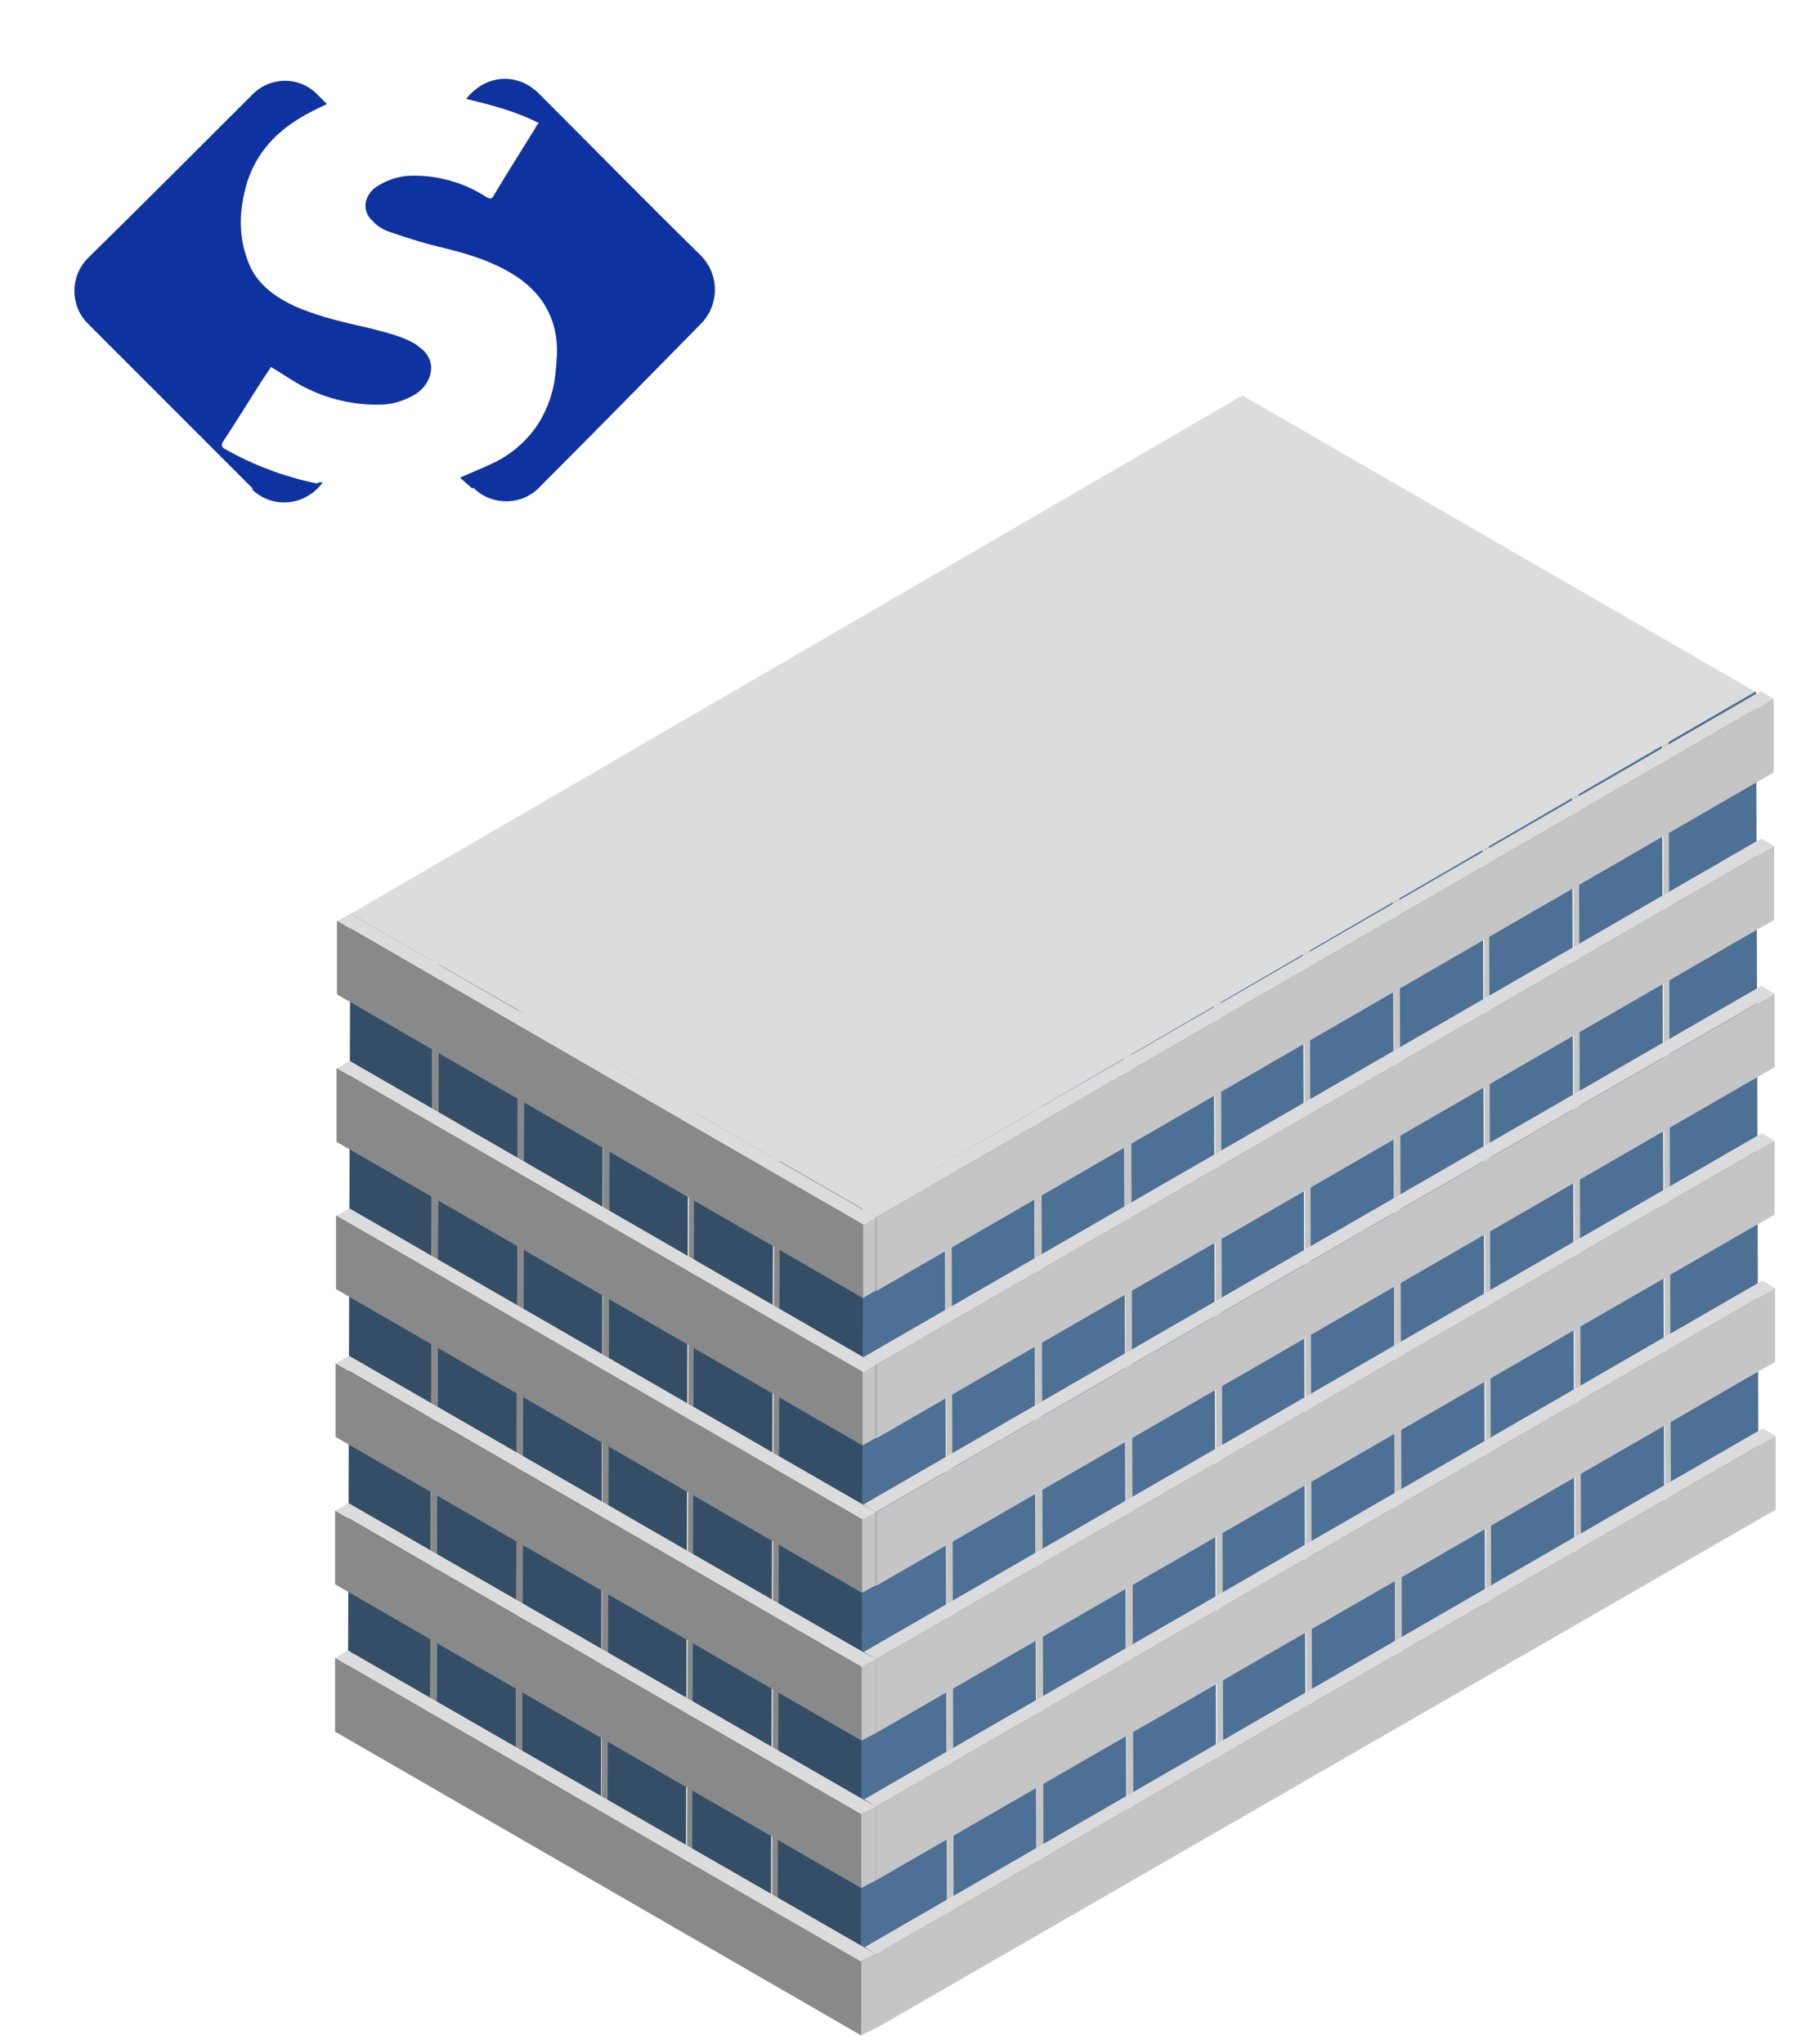
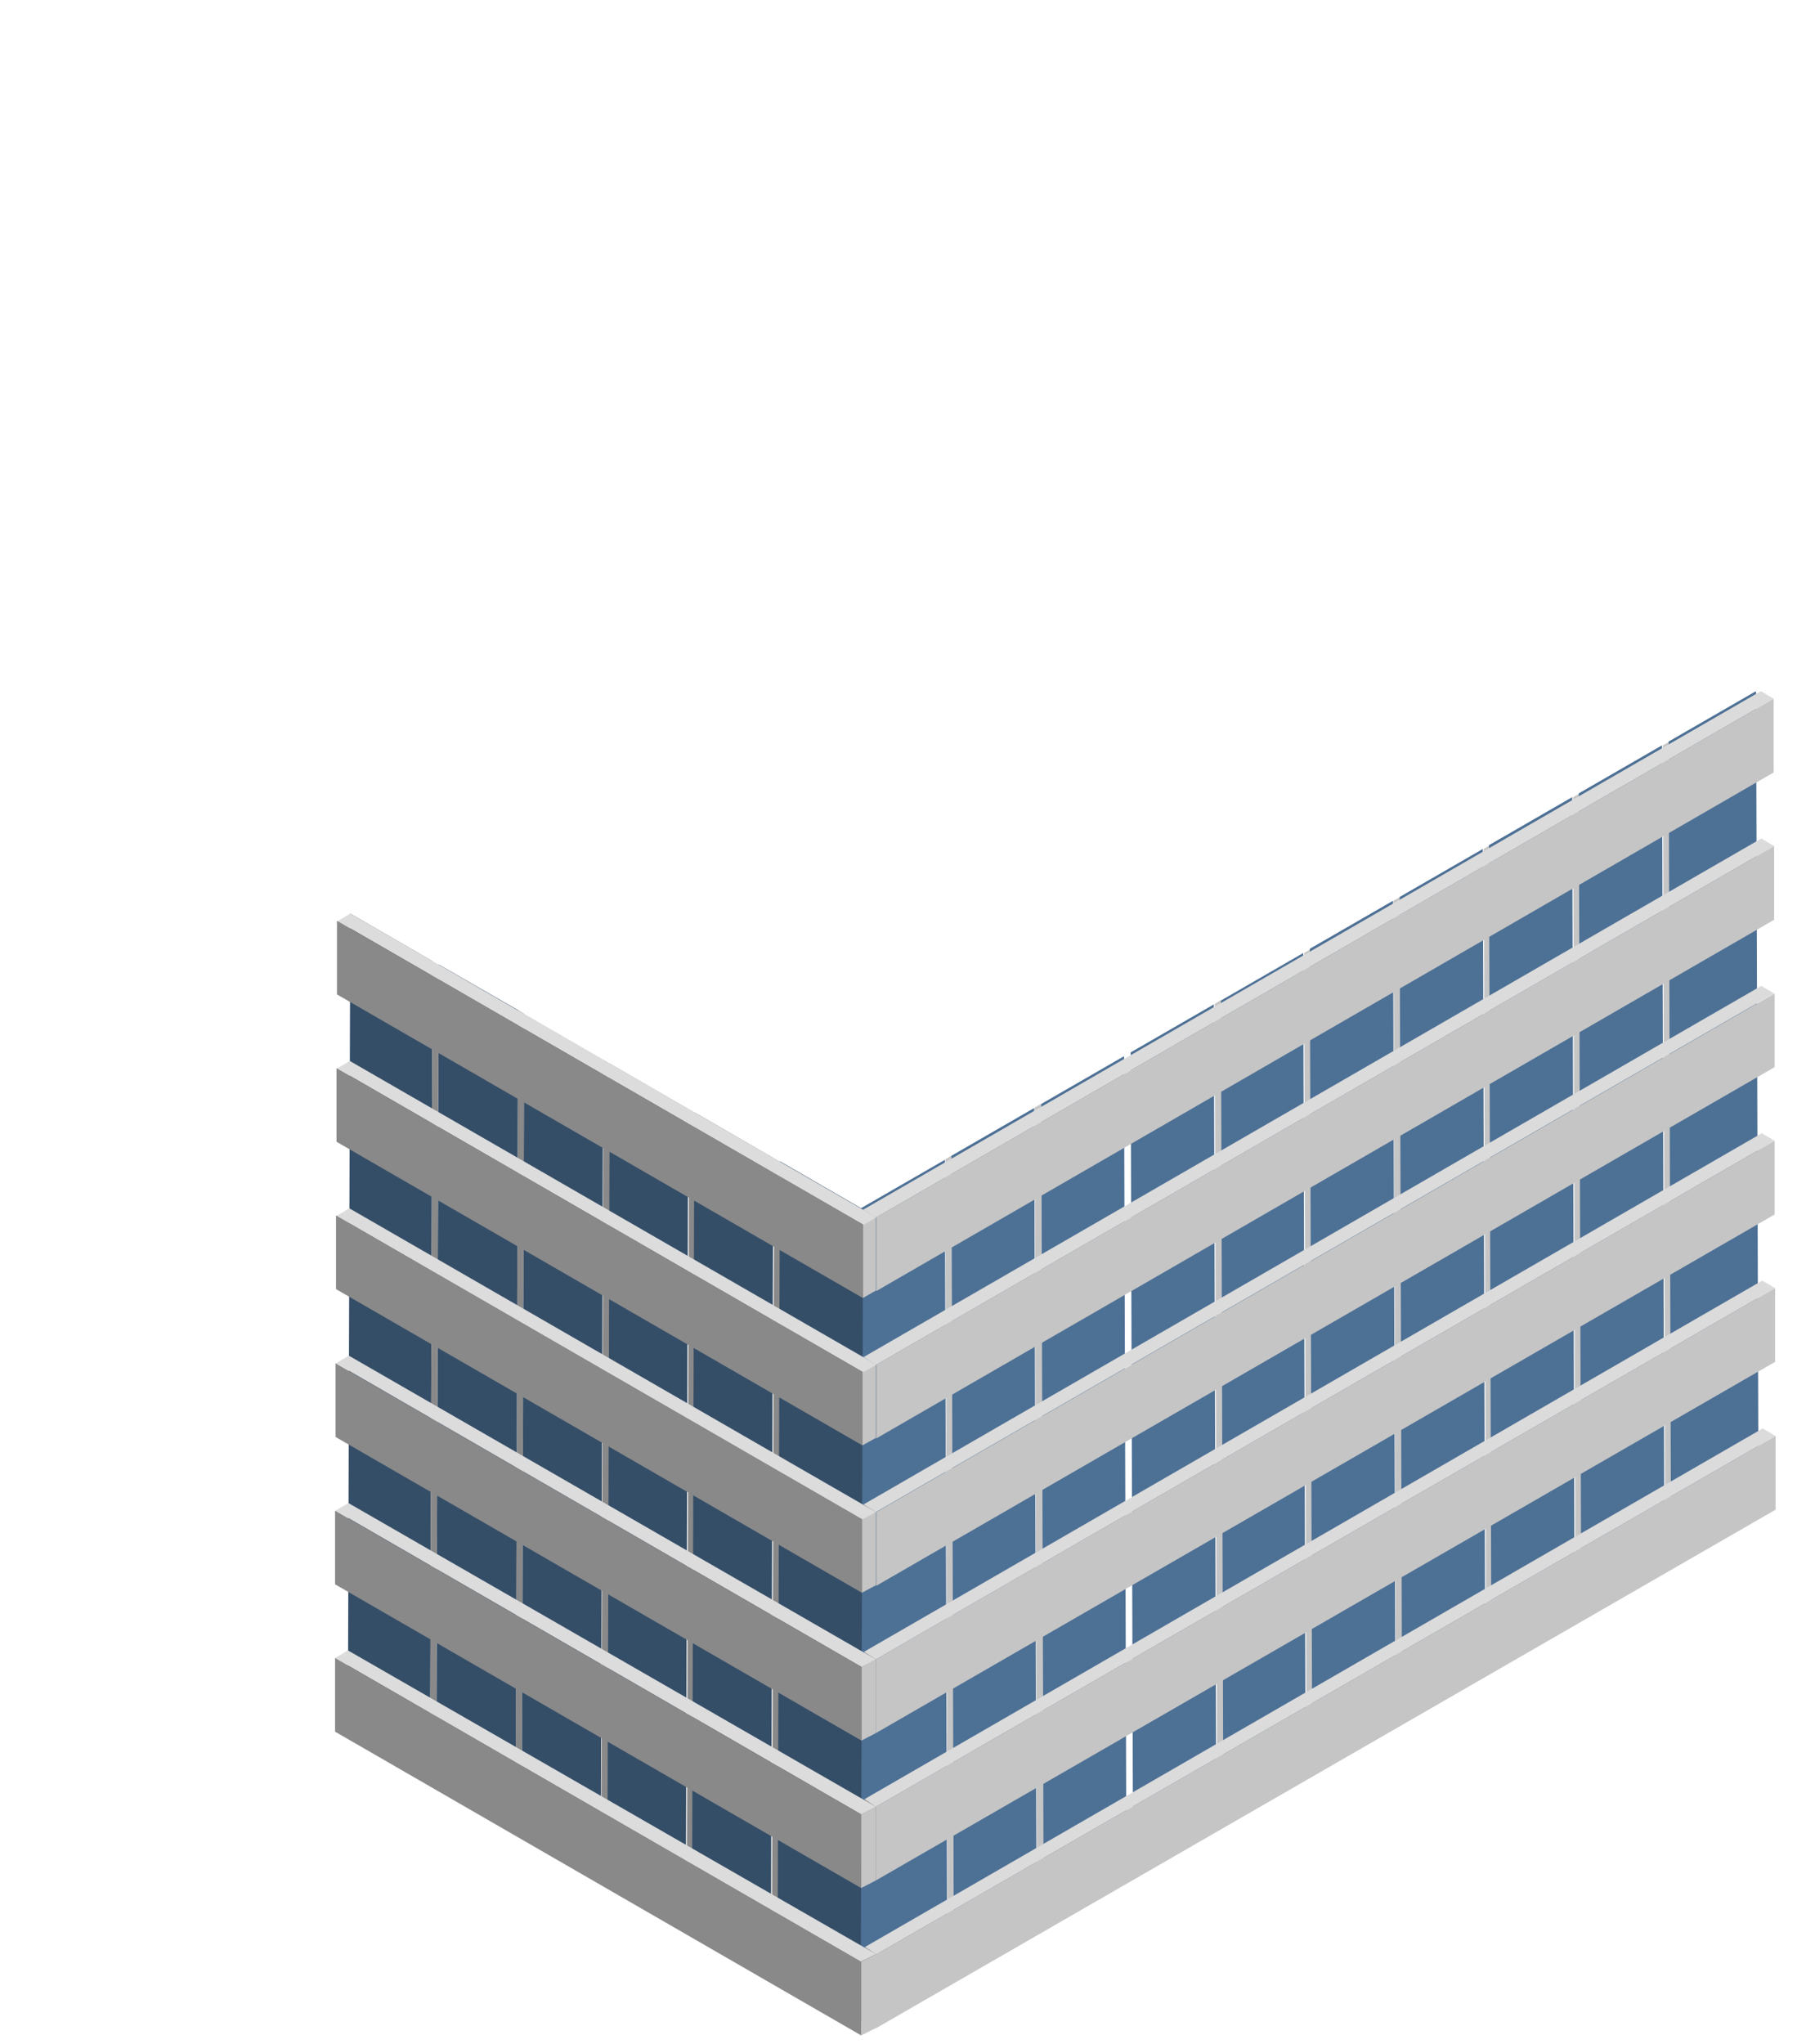
<svg xmlns="http://www.w3.org/2000/svg" id="_レイヤー_1" version="1.1" viewBox="0 0 380 430">
  <defs>
    <style>
      .st0 {
        fill: #dbdbdb;
      }

      .st1 {
        isolation: isolate;
      }

      .st2 {
        fill: #0f32a1;
      }

      .st3 {
        fill: #c5c5c5;
      }

      .st4 {
        fill: #354e68;
      }

      .st5 {
        fill: #888;
      }

      .st6 {
        fill: #dcdcdc;
      }

      .st7 {
        fill: #898989;
      }

      .st8 {
        fill: #4d7095;
      }
    </style>
  </defs>
  <g id="_グループ_4616">
    <g id="_アートボード_1">
      <g id="_グループ_4806">
        <path id="_パス_2916" class="st3" d="M313.5,177.8l.5,170.6-1.3.8-.5-170.6,1.3-.8h0Z" />
        <path id="_パス_2917" class="st3" d="M351.3,156l.5,170.6-1.4.8-.5-170.6,1.4-.8h0Z" />
        <g id="_グループ_4805" class="st1">
          <path id="_パス_2918" class="st3" d="M332.4,166.9l.5,170.5-1.4.8-.5-170.5,1.4-.8h0Z" />
          <path id="_パス_2919" class="st3" d="M294.6,188.7l.5,170.5-1.4.8-.5-170.5,1.4-.8Z" />
          <path id="_パス_2920" class="st3" d="M275.8,199.6l.5,170.6-1.4.8-.5-170.5,1.3-.8h0Z" />
          <path id="_パス_2921" class="st8" d="M369.5,145.5l.5,170.5-188.9,109.1-.5-170.6,18.2-10.5.5,170.5,1.3-.8-.5-170.5,17.5-10.1.5,170.6,1.4-.8-.5-170.6,17.5-10.1.5,170.6,1.4-.8-.5-170.6,17.5-10.1.5,170.6,1.3-.8-.5-170.5,17.5-10.1.5,170.5,1.4-.8-.5-170.6,17.5-10.1.5,170.5,1.4-.8-.5-170.5,17.5-10.1.5,170.6,1.3-.8-.5-170.6,17.5-10.1.5,170.5,1.4-.8-.5-170.5,17.5-10.1.5,170.6,1.4-.8-.5-170.6,18.2-10.5h0Z" />
          <path id="_パス_2922" class="st3" d="M256.9,210.5l.5,170.5-1.3.8-.5-170.6,1.3-.8Z" />
-           <path id="_パス_2923" class="st3" d="M238,221.4l.5,170.6-1.4.8-.5-170.6,1.4-.8h0Z" />
          <path id="_パス_2924" class="st3" d="M219.1,232.3l.5,170.5-1.4.8-.5-170.6,1.4-.8Z" />
          <path id="_パス_2925" class="st3" d="M200.2,243.2l.5,170.5-1.3.8-.5-170.6,1.3-.8h0Z" />
        </g>
      </g>
-       <path id="_パス_2926" class="st6" d="M369.3,145.5l-187.7,109.1-107.9-62.3,187.7-109.1,107.9,62.3h0Z" />
      <g id="_グループ_4808">
        <path id="_パス_2927" class="st7" d="M110.3,213.4l-.5,170.5-1.3-.8.5-170.6,1.3.8h0Z" />
        <path id="_パス_2928" class="st7" d="M146.3,234.1l-.5,170.6-1.3-.8.5-170.5,1.3.8Z" />
        <path id="_パス_2929" class="st7" d="M164.3,244.5l-.5,170.6-1.4-.8.5-170.6,1.3.8h0Z" />
        <g id="_グループ_4807" class="st1">
          <path id="_パス_2930" class="st4" d="M181.6,254.5l-.5,170.6-107.9-62.3.5-170.6,17.3,10-.5,170.5,1.3.8.5-170.6,16.7,9.6-.5,170.6,1.3.8.5-170.5,16.6,9.6-.5,170.5,1.3.8.5-170.6,16.6,9.6-.5,170.5,1.3.8.5-170.6,16.6,9.6-.5,170.5,1.4.8.5-170.6,17.3,10h0Z" />
          <path id="_パス_2931" class="st7" d="M92.3,203l-.5,170.6-1.3-.8.5-170.5s1.3.8,1.3.8Z" />
          <path id="_パス_2932" class="st7" d="M128.3,223.8l-.5,170.5-1.3-.8.5-170.5,1.3.8h0Z" />
        </g>
      </g>
      <g id="_グループ_4815">
        <g id="_グループ_4809" class="st1">
          <path id="_パス_2933" class="st5" d="M184.3,426.6l-2.3-1.6v-15.5s2.3,1.5,2.3,1.5v15.5h0Z" />
          <path id="_パス_2934" class="st0" d="M184.3,411.1l-2.3-1.5,188.9-109.1,2.7,1.6-189.3,109.1Z" />
          <path id="_パス_2935" class="st3" d="M373.6,302.1v15.5s-189.3,109.1-189.3,109.1v-15.5l189.3-109.1h0Z" />
        </g>
        <g id="_グループ_4810" class="st1">
          <path id="_パス_2936" class="st5" d="M184.3,395.6l-2.3-1.6v-15.5c0,0,2.3,1.6,2.3,1.6v15.5Z" />
          <path id="_パス_2937" class="st0" d="M184.3,380.1l-2.4-1.6,188.9-109.1,2.7,1.6-189.2,109.1h0Z" />
          <path id="_パス_2938" class="st3" d="M373.5,271v15.5s-189.2,109.1-189.2,109.1v-15.5l189.2-109.1h0Z" />
        </g>
        <g id="_グループ_4811" class="st1">
          <path id="_パス_2939" class="st5" d="M184.3,364.6l-2.4-1.6v-15.5c0,0,2.4,1.6,2.4,1.6v15.5h0Z" />
          <path id="_パス_2940" class="st0" d="M184.3,349.1l-2.5-1.6,188.9-109.1,2.7,1.6-189.1,109.1Z" />
          <path id="_パス_2941" class="st3" d="M373.4,240v15.5s-189.1,109.1-189.1,109.1v-15.5l189.1-109.1h0Z" />
        </g>
        <g id="_グループ_4812" class="st1">
          <path id="_パス_2942" class="st5" d="M184.3,333.6l-2.5-1.6v-15.5c0,0,2.5,1.6,2.5,1.6v15.5h0Z" />
          <path id="_パス_2943" class="st0" d="M184.3,318.1l-2.6-1.6,188.9-109.1,2.7,1.6-189,109.1h0Z" />
          <path id="_パス_2944" class="st3" d="M373.4,209v15.5s-189,109.1-189,109.1v-15.5l189-109.1h0Z" />
        </g>
        <g id="_グループ_4813" class="st1">
          <path id="_パス_2945" class="st5" d="M184.3,302.6l-2.6-1.6v-15.5s2.6,1.6,2.6,1.6v15.5h0Z" />
          <path id="_パス_2946" class="st0" d="M184.3,287.1l-2.6-1.6,188.9-109.1,2.7,1.6-188.9,109.1Z" />
          <path id="_パス_2947" class="st3" d="M373.3,178v15.5s-188.9,109.1-188.9,109.1v-15.5l188.9-109.1Z" />
        </g>
        <g id="_グループ_4814" class="st1">
          <path id="_パス_2948" class="st5" d="M184.3,271.6l-2.7-1.5v-15.5c0,0,2.7,1.6,2.7,1.6v15.5h0Z" />
          <path id="_パス_2949" class="st0" d="M184.3,256.1l-2.7-1.6,188.9-109.1,2.7,1.6-188.8,109.1h0Z" />
          <path id="_パス_2950" class="st3" d="M373.2,147v15.5s-188.8,109.1-188.8,109.1v-15.5l188.8-109.1Z" />
        </g>
      </g>
      <g id="_グループ_4822">
        <g id="_グループ_4816" class="st1">
          <path id="_パス_2951" class="st3" d="M181.2,412.7l3.2-1.6v15.5l-3.2,1.6v-15.5c0,0,0,0,0,0Z" />
          <path id="_パス_2952" class="st6" d="M70.5,348.8l2.7-1.6,111.1,63.9-3.2,1.6-110.6-63.9Z" />
          <path id="_パス_2953" class="st7" d="M181.2,412.7v15.5c0,0-110.7-63.9-110.7-63.9v-15.5c0,0,110.7,63.9,110.7,63.9Z" />
        </g>
        <g id="_グループ_4817" class="st1">
          <path id="_パス_2954" class="st3" d="M181.2,381.7l3.1-1.6v15.5l-3.1,1.6v-15.5h0Z" />
          <path id="_パス_2955" class="st6" d="M70.6,317.8l2.7-1.6,111,63.9-3.1,1.6-110.6-63.9h0Z" />
          <path id="_パス_2956" class="st7" d="M181.2,381.7v15.5s-110.7-63.9-110.7-63.9v-15.5s110.7,63.9,110.7,63.9h0Z" />
        </g>
        <g id="_グループ_4818" class="st1">
          <path id="_パス_2957" class="st3" d="M181.3,350.7l3-1.6v15.5l-3.1,1.6v-15.5h0Z" />
          <path id="_パス_2958" class="st6" d="M70.7,286.8l2.7-1.6,110.9,63.9-3,1.6-110.6-63.9h0Z" />
          <path id="_パス_2959" class="st7" d="M181.3,350.7v15.5c0,0-110.7-63.9-110.7-63.9v-15.5c0,0,110.7,63.9,110.7,63.9Z" />
        </g>
        <g id="_グループ_4819" class="st1">
          <path id="_パス_2960" class="st3" d="M181.4,319.6l2.9-1.6v15.5l-3,1.6v-15.5h0Z" />
          <path id="_パス_2961" class="st6" d="M70.8,255.8l2.7-1.6,110.8,63.9-2.9,1.6-110.6-63.9h0Z" />
          <path id="_パス_2962" class="st7" d="M181.4,319.6v15.5c0,0-110.7-63.9-110.7-63.9v-15.5c0,0,110.7,63.9,110.7,63.9h0Z" />
        </g>
        <g id="_グループ_4820" class="st1">
          <path id="_パス_2963" class="st3" d="M181.5,288.6l2.8-1.6v15.5l-2.9,1.6v-15.5Z" />
          <path id="_パス_2964" class="st6" d="M70.9,224.8l2.7-1.6,110.8,63.9-2.8,1.6s-110.6-63.9-110.6-63.9Z" />
          <path id="_パス_2965" class="st7" d="M181.5,288.6v15.5s-110.7-63.9-110.7-63.9v-15.5c0,0,110.7,63.9,110.7,63.9h0Z" />
        </g>
        <g id="_グループ_4821" class="st1">
          <path id="_パス_2966" class="st3" d="M181.6,257.6l2.7-1.6v15.5l-2.8,1.6v-15.5c0,0,0,0,0,0Z" />
          <path id="_パス_2967" class="st6" d="M71,193.8l2.7-1.6,110.7,63.9-2.7,1.6-110.6-63.9h0Z" />
          <path id="_パス_2968" class="st7" d="M181.6,257.6v15.5c0,0-110.7-63.9-110.7-63.9v-15.5s110.7,63.9,110.7,63.9h0Z" />
        </g>
      </g>
    </g>
  </g>
-   <path id="_合体_10" data-name="合体_10" class="st2" d="M99.4,102.8c-.9-.8-1.7-1.5-2.6-2.3,2.4-1.1,4.5-1.9,6.8-3,4.1-1.9,7.6-5,10-8.9,1.7-2.9,2.8-6.1,3.2-9.4.2-1.6.3-3.1.4-4.7.2-7.5-3.2-13.2-9.6-17-4.3-2.6-9.2-4.1-14.1-5.3-3.9-.9-7.7-2.1-11.5-3.4-1.4-.5-2.6-1.2-3.6-2.3-2.3-2.1-1.9-5.3.8-7.2,2-1.3,4.2-2.1,6.6-2.3,5.9-.3,11.7,1.3,16.6,4.5.8.4,1.1.4,1.5-.4,2.8-4.7,5.8-9.4,8.7-14.1.2-.4.4-.8.8-1.1-4.9-2.5-10-3.8-15.3-5.1,4-5.1,10.7-5.7,15.3-1.1,11.3,11.3,22.6,22.8,34.1,34.1,3.9,4,3.9,10.3,0,14.3-11.3,11.5-22.6,23-33.9,34.3-3.6,3.9-9.8,4.1-13.7.5,0,0-.2-.2-.3-.3h0ZM53.2,102.8l-34.7-34.7c-3.8-3.8-3.8-10,0-13.8,11.7-11.5,23.2-23,34.7-34.5,3.7-3.7,9.7-3.8,13.5,0,0,0,0,0,0,0,.8.8,1.3,1.3,2.1,2.1-2,.9-4,1.9-5.8,3-5.6,3.4-9.6,8.1-11.3,14.5-1.5,5.7-1.5,11.1.9,16.6,1.9,4.1,5.5,6.6,9.6,8.5,5.3,2.3,10.7,3.4,16.2,4.7,3,.8,6,1.5,8.7,3,.4.2.8.6,1.1.8,4,2.8,2.8,7.5-.6,9.8-2,1.3-4.4,2.1-6.8,2.3-6.4.3-12.8-1.3-18.3-4.5-1.9-1.1-3.6-2.3-5.5-3.4-.9,1.5-1.9,2.8-2.8,4.3-2.4,3.8-4.7,7.5-7.2,11.3q-.8,1.1.4,1.7c6,3.4,12.5,5.8,19.2,7.2.4-.2.9-.3,1.3-.2-1.9,2.6-4.9,4.2-8.1,4.2-2.6,0-5-1-6.8-2.8Z" />
</svg>